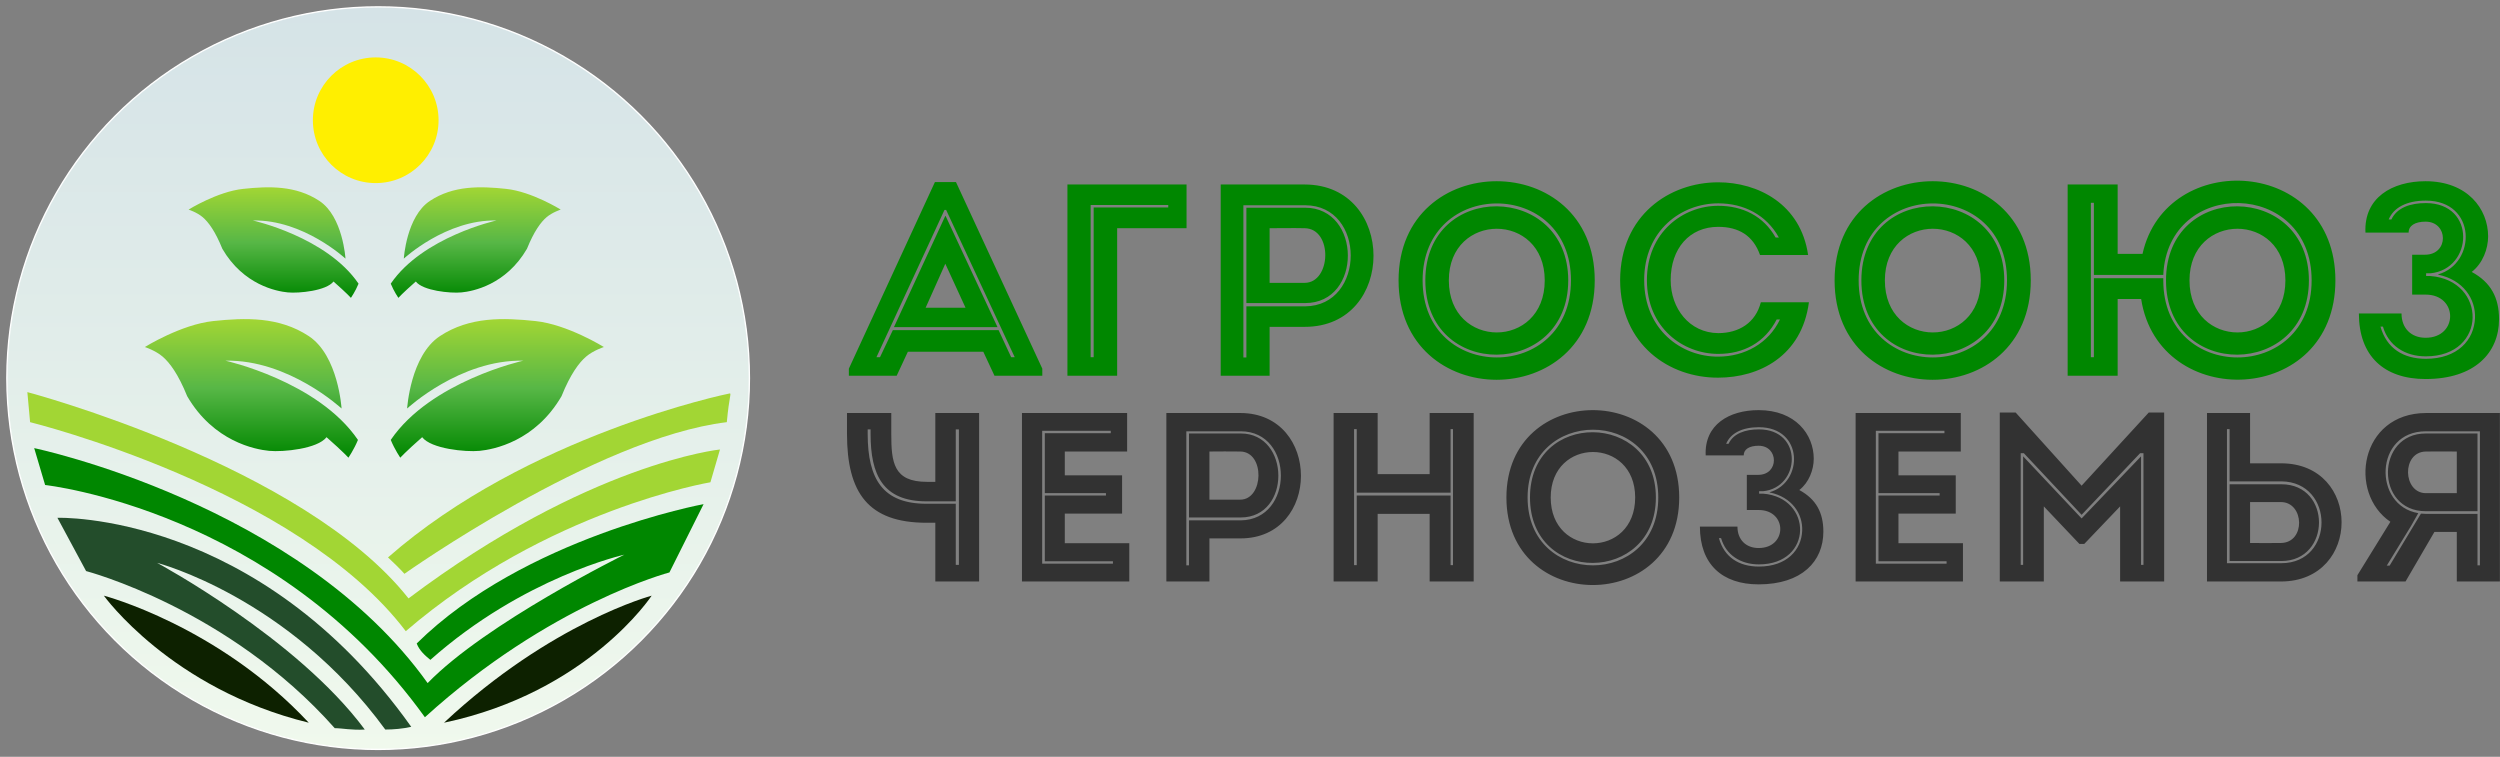
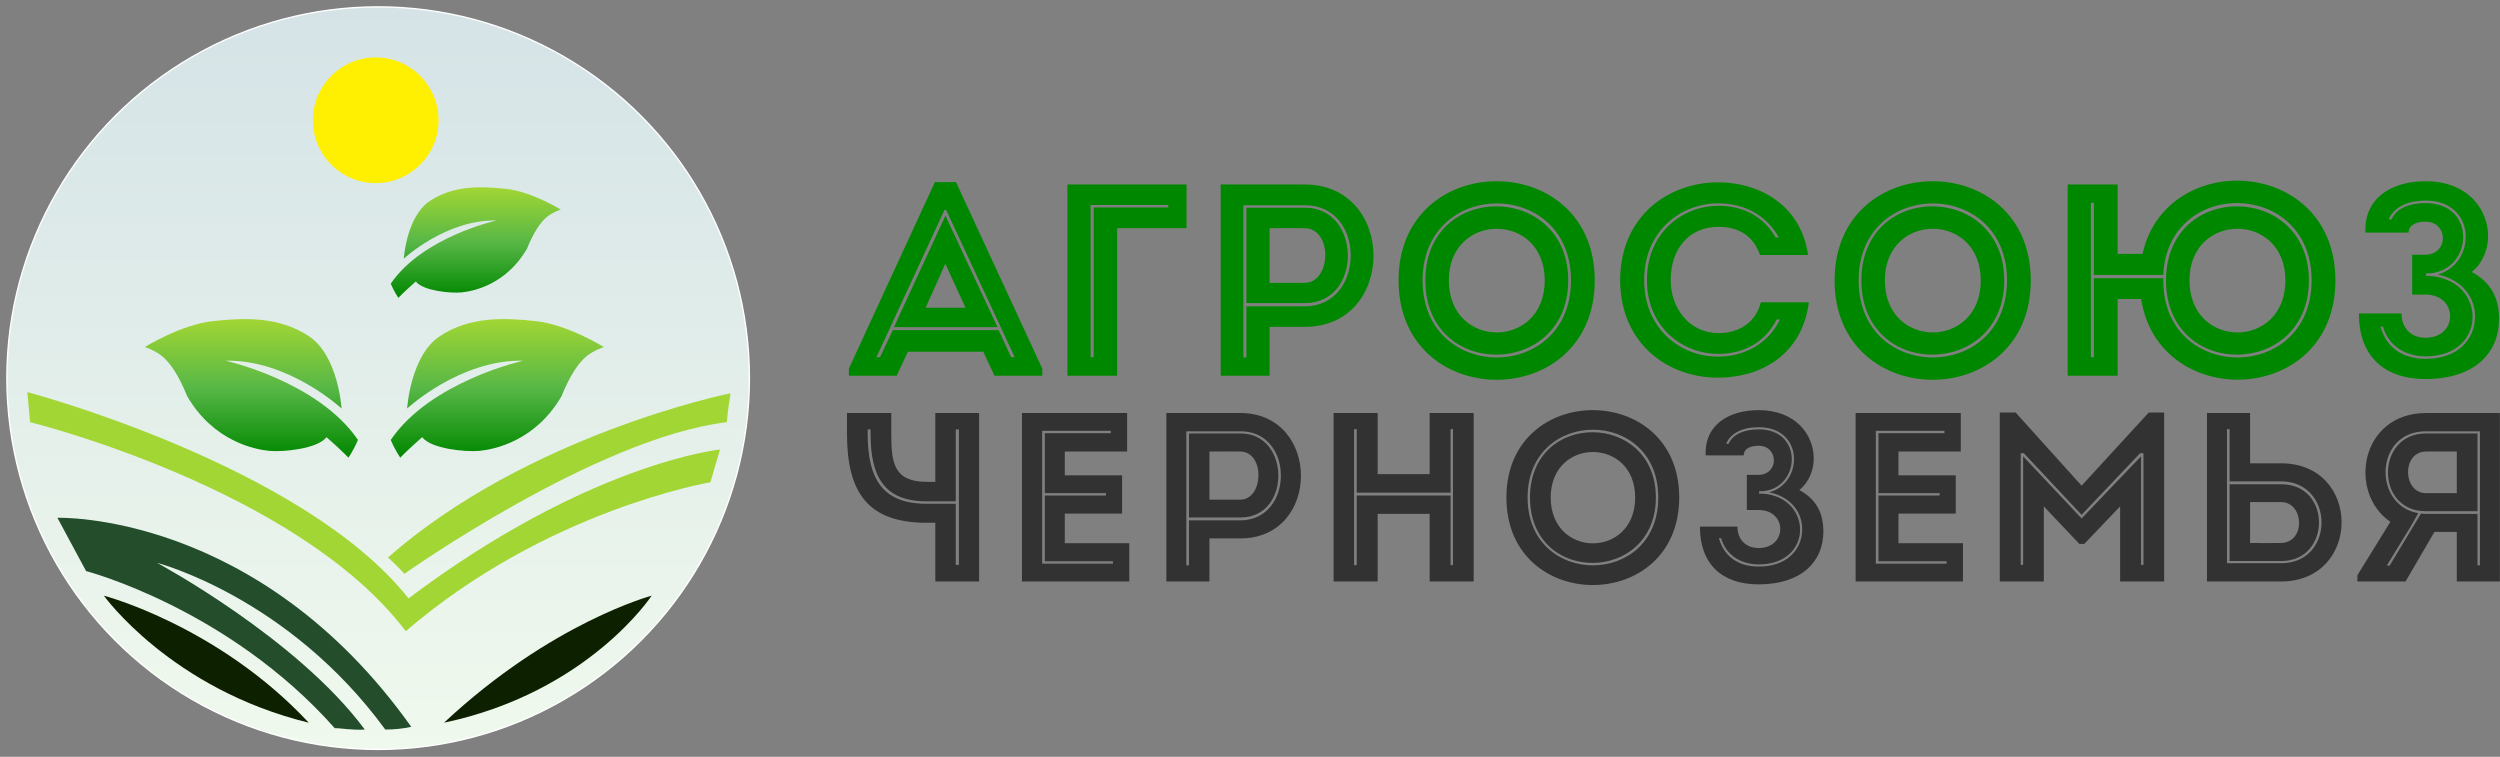
<svg xmlns="http://www.w3.org/2000/svg" xmlns:xlink="http://www.w3.org/1999/xlink" clip-rule="evenodd" fill-rule="evenodd" stroke-miterlimit="10" viewBox="0 0 1830 554">
  <rect x="0" y="0" width="1830" height="554" fill="#808080" stroke="none" />
  <linearGradient id="a" gradientTransform="matrix(0 -544.541 544.541 0 680.771 723.041)" gradientUnits="userSpaceOnUse" x1="0" x2="1" y1="0" y2="0">
    <stop offset="0" stop-color="#f0f9ed" />
    <stop offset="1" stop-color="#d5e3e7" />
  </linearGradient>
  <linearGradient id="b">
    <stop offset="0" stop-color="#008700" />
    <stop offset=".5" stop-color="#57b746" />
    <stop offset="1" stop-color="#a2d634" />
  </linearGradient>
  <linearGradient id="c" gradientTransform="matrix(0 -101.441 101.441 0 768 509)" gradientUnits="userSpaceOnUse" x1="0" x2="1" xlink:href="#b" y1="0" y2="0" />
  <linearGradient id="d" gradientTransform="matrix(0 -101.441 101.441 0 588 509)" gradientUnits="userSpaceOnUse" x1="0" x2="1" xlink:href="#b" y1="0" y2="0" />
  <linearGradient id="e" gradientTransform="matrix(0 -80.907 80.907 0 752.211 392)" gradientUnits="userSpaceOnUse" x1="0" x2="1" xlink:href="#b" y1="0" y2="0" />
  <linearGradient id="f" gradientTransform="matrix(0 -80.907 80.907 0 604.226 392)" gradientUnits="userSpaceOnUse" x1="0" x2="1" xlink:href="#b" y1="0" y2="0" />
  <g transform="translate(-403.975 -173.975)">
    <circle cx="680.771" cy="450.771" fill="url(#a)" r="271.771" stroke="#fff" />
    <path d="m938 462c-1.641.262-148 30.5-250 120 9.7 9.101 12 12 12 12s140.21-99.402 236-111c1.8-19.596 3.641-21.262 2-21z" fill="#a2d634" />
    <path d="m424 461s202.01 53.5 279 151c131.983-99.25 228-109 228-109l-7 24s-119.513 20-223 109c-79.49-104.75-275-153-275-153z" fill="#a2d634" />
-     <path d="m709 645c78.667-77.667 210-102 210-102l-25 50s-87.667 23-179 106c-109-151.667-278-170-278-170l-8-27s194.333 40.667 288 172c42.667-44 144-94 144-94s-73.667 16.333-142 77c-3.667-3-8-6.667-10-12z" fill="#008700" />
    <path d="m705 706c-112.189-157.968-259-153-259-153l21 39s104.208 27.218 182 115c5.399 0 12.601 1.6 22 1-49.595-66.987-152-122-152-122s96.007 24.819 167 122c5.999 0 13.001-.6 19-2z" fill="#234d2b" />
    <path d="m480 610s83.719 21.939 150 93c-100.993-24.639-150-93-150-93z" fill="#0d2100" />
    <path d="m729 703c105.658-22.333 152-93 152-93s-73.673 19.667-152 93z" fill="#0d2100" />
    <path d="m787 438s-67.75 15-97 58c3 7.25 7 13 7 13s3.5-4 16-15c6.5 8.5 31.75 11 42 10s40.687-6.809 60-40c6.562-16.191 12.75-24.5 18-29s13-7 13-7-26.5-16.5-50-19-48.313-3.309-70 11c-21.688 14.309-24 53-24 53s38.75-36 85-35z" fill="url(#c)" />
    <path d="m569 438s67.75 15 97 58c-3 7.25-7 13-7 13s-3.5-4-16-15c-6.5 8.5-31.75 11-42 10s-40.688-6.809-60-40c-6.563-16.191-12.75-24.5-18-29s-13-7-13-7 26.5-16.5 50-19 48.312-3.309 70 11c21.687 14.309 24 53 24 53s-38.75-36-85-35z" fill="url(#d)" />
    <path d="m767.365 335.372s-54.036 11.963-77.365 46.259c2.393 5.783 5.583 10.369 5.583 10.369s2.792-3.19 12.761-11.964c5.185 6.78 25.324 8.774 33.499 7.976s32.451-5.431 47.855-31.903c5.234-12.914 10.169-19.541 14.356-23.13s10.369-5.583 10.369-5.583-21.136-13.16-39.879-15.154c-18.744-1.994-38.534-2.64-55.831 8.773-17.298 11.413-19.142 42.272-19.142 42.272s30.906-28.713 67.794-27.915z" fill="url(#e)" />
-     <path d="m589.072 335.372s54.036 11.963 77.365 46.259c-2.392 5.783-5.583 10.369-5.583 10.369s-2.791-3.19-12.761-11.964c-5.184 6.78-25.323 8.774-33.498 7.976-8.176-.798-32.452-5.431-47.855-31.903-5.234-12.914-10.169-19.541-14.357-23.13-4.187-3.589-10.368-5.583-10.368-5.583s21.136-13.16 39.879-15.154 38.533-2.64 55.831 8.773c17.297 11.413 19.141 42.272 19.141 42.272s-30.906-28.713-67.794-27.915z" fill="url(#f)" />
  </g>
  <circle cx="275.025" cy="88.025" fill="#ffef00" r="46" />
  <path d="m1131.94 449.025-8.2-17.599h-55.2l-8.2 17.599h-35v-5.199l63-136.598h15.4l63.2 136.598v5.199zm14.8-13.599-50.2-107.799h-1.2l-49.8 107.799h2.6l9.4-19.8h77.4l9.2 19.8zm-50.8-103.399h.2l38 81.399h-75.8zm0 35-14.4 32.199h29.2zm125.79-26v107.998h-36.4v-139.997h87.2v31.999zm37.4-15.2v-1.8h-56.8v111.399h2.2v-109.599zm74.2 123.198h-35.8v-139.997h61.6c67 .2 67 104.198 0 104.198h-25.8zm26-50.799c44.4-.4 44.6-73.999 0-73.999h-45.2v111.399h2.2v-37.4zm-43-72.199h43c41.4 0 42 69.799 0 69.799h-43zm42.6 55c19.6 0 20.8-39.8 0-40-8.4-.2-17.4 0-25.6 0v40zm212.39-1.8c0 96.998-143.6 96.998-143.6 0 0-96.799 143.6-96.799 143.6 0zm-126 0c0 75.198 108.6 75.198 108.6 0 0-75.199-108.6-74.999-108.6 0zm106.6 0c0 71.798-104.6 73.198-104.6 0 0-72.999 104.6-71.599 104.6 0zm-87.4 0c0 50.799 70.2 50.799 70.2 0 0-50.4-70.2-50.4-70.2 0zm125.39-.2c.2-47.6 36.2-71.599 71.8-71.599 29 0 60.4 15.799 65.8 53.199h-35.2c-5-14.2-15.6-20.6-30.6-20.6-21 0-34.8 15.8-34.8 39 0 20.599 13.6 38.599 34.8 38.799 15.2 0 27.4-7.6 31.2-22.6h35.2c-5.2 39.6-36.6 55.199-66.4 55.199-35.6.2-71.6-23.799-71.8-71.398zm117 28.799h-2.4c-8.8 17-24.2 25.2-42.8 25.2-25.8 0-52.2-19.2-52.2-53.999 0-35 26.4-54.4 52.2-54.4 18 0 33.2 7.6 42 23.2h2.4c-9.2-16.6-25.6-25-44.4-25-27 0-54.2 19.8-54.2 56.2 0 36.199 27.2 56.199 54.2 55.999 19.2 0 36.8-9.6 45.2-27.2zm183.59-28.599c0 96.998-143.6 96.998-143.6 0 0-96.799 143.6-96.799 143.6 0zm-125.99 0c0 75.198 108.59 75.198 108.59 0 0-75.199-108.59-74.999-108.59 0zm106.59 0c0 71.798-104.59 73.198-104.59 0 0-72.999 104.59-71.599 104.59 0zm-87.4 0c0 50.799 70.2 50.799 70.2 0 0-50.4-70.2-50.4-70.2 0zm329.79 0c0 92.198-129.39 96.598-142.19 13.599h-17.2v56.199h-36.6v-139.997h36.6v50.799h18.2c17.2-77.599 141.19-70.799 141.19 19.4zm-125.99-1.6v1.6c0 75.198 108.59 75.198 108.59 0 0-73.999-105.39-75.599-108.59-4h-50.8v-52.8h-2.2v112.999h2.2v-57.799zm106.59 1.6c0 71.798-104.59 73.198-104.59 0 0-72.999 104.59-71.599 104.59 0zm-87.4 0c0 50.799 70.2 50.799 70.2 0 0-50.4-70.2-50.4-70.2 0zm160.4-35h-31.6c-1.21-25.6 19.6-37.599 44-37.599 30.59 0 45.79 20.199 45.79 40.399 0 9.2-4 19.8-12 26 14 7.599 20 18.799 20 34.599 0 24.6-17.8 43.799-53.79 43.799-30.4 0-48.81-16.799-48.81-47.999h31.21c0 11 7.2 17.8 17.6 17.8 23.99 0 23.99-31.6 0-31.6h-9.81v-29.199h9.41c17.59 0 17.19-24.2.4-24.2-7.81 0-12.4 3-12.4 8zm-18.81 68.799h-1.79c4.4 15.8 16.6 23.6 33.19 23.6 23.4 0 35.4-14 36-29.8.6-14-8.6-28-27-31.799v-.2c28.2-8 28.4-54-9-54-14.19 0-23.59 5.2-27.19 13.8h2c4-8.6 13.79-12 25.19-12 37.2 0 34.6 48.4 3.41 51.4h-3.2v2h3.2c41.39 3.2 41.99 58.799-3.41 58.799-15.4 0-27.4-8-31.4-21.8z" fill="#008700" transform="translate(-403.975 -173.975)" />
  <path d="m1120.69 599.626h-32.06v-42.986h-6.34c-42.81 0-58.32-21.846-58.32-65.184v-15.151h32.42v15.151c0 20.964 1.58 35.234 26.07 35.234h6.17v-50.385h32.06zm-81.57-111.341v3.347c0 33.297 11.28 51.09 42.99 51.09h21.49v44.748h2.29v-99.185h-2.29v52.675h-21.31c-32.24 0-41.05-19.555-41.05-49.328v-3.347zm189.91-11.98v28.188h-45.63v17.441h41.94v28.011h-41.94v21.669h47.22v28.012h-78.57v-123.321zm-62.18 13.037v97.247h51.79v-1.762h-49.86v-48.095h44.75v-1.761h-44.75v-43.868h48.27v-1.761zm122.43 110.284h-31.53v-123.321h54.26c59.02.176 59.02 91.786 0 91.786h-22.73zm22.9-44.748c39.11-.352 39.29-65.184 0-65.184h-39.81v98.128h1.94v-32.944zm-37.87-63.598h37.87c36.47 0 37 61.484 0 61.484h-37.87zm37.52 48.447c17.27 0 18.32-35.058 0-35.234-7.4-.177-15.33 0-22.55 0v35.234zm170.88-63.422v123.321h-32.23v-49.505h-38.06v49.505h-32.24v-123.321h32.24v44.748h38.06v-44.748zm-87.55 111.341h1.94v-50.914h68.7v50.914h1.76v-99.537h-1.76v46.509h-68.7v-46.509h-1.94zm238-49.504c0 85.443-126.49 85.443-126.49 0 0-85.268 126.49-85.268 126.49 0zm-110.99 0c0 66.241 95.66 66.241 95.66 0s-95.66-66.065-95.66 0zm93.9 0c0 63.246-92.14 64.479-92.14 0 0-64.303 92.14-63.07 92.14 0zm-76.98 0c0 44.747 61.83 44.747 61.83 0 0-44.396-61.83-44.396-61.83 0zm141.28-30.831h-27.83c-1.06-22.55 17.26-33.12 38.75-33.12 26.96 0 40.35 17.793 40.35 35.587 0 8.104-3.53 17.441-10.57 22.902 12.33 6.695 17.61 16.56 17.61 30.478 0 21.669-15.68 38.582-47.39 38.582-26.77 0-42.98-14.799-42.98-42.282h27.48c0 9.69 6.34 15.68 15.5 15.68 21.14 0 21.14-27.835 0-27.835h-8.63v-25.722h8.28c15.5 0 15.15-21.317.35-21.317-6.87 0-10.92 2.643-10.92 7.047zm-16.56 60.604h-1.58c3.87 13.917 14.62 20.788 29.24 20.788 20.61 0 31.18-12.332 31.71-26.25.53-12.332-7.57-24.664-23.78-28.011v-.176c24.84-7.047 25.01-47.567-7.93-47.567-12.51 0-20.79 4.581-23.96 12.156h1.76c3.53-7.575 12.16-10.57 22.2-10.57 32.77 0 30.48 42.634 2.99 45.276h-2.82v1.762h2.82c36.47 2.819 37 51.795-2.99 51.795-13.57 0-24.14-7.047-27.66-19.203zm175.46-91.61v28.188h-45.62v17.441h41.93v28.011h-41.93v21.669h47.21v28.012h-78.57v-123.321zm-62.18 13.037v97.247h51.79v-1.762h-49.86v-48.095h44.75v-1.761h-44.75v-43.868h48.28v-1.761zm150.62 40.167 49.15-53.556h11.28v123.673h-32.24v-54.966l-26.25 27.483h-3.53l-26.07-27.483v54.966h-32.24v-123.673h11.63zm43.51 57.961h1.77v-81.744h-2.47l-42.81 45.1-42.28-45.1h-2.29v81.744h1.76v-79.454l42.81 45.453 43.51-45.453zm79.81-111.165v36.82h22.72c59.02 0 59.02 86.325 0 86.501h-54.26v-123.321zm22.9 50.033h-37.88v-38.229h-1.94v98.128h39.82c39.28 0 39.11-59.547 0-59.899zm0 58.313h-37.88v-56.199h37.88c36.99 0 36.46 56.199 0 56.199zm-.36-43.162h-22.54v29.949c7.22 0 15.15.176 22.54 0 18.33-.176 17.27-29.949 0-29.949zm56.02 53.556 24.14-39.11c-31.18-21.141-22.37-79.454 26.07-79.63h54.09v123.321h-31.54v-36.292h-16.38l-21.14 36.292h-35.24zm50.04-44.924h37.87v37.701h1.76v-98.128h-39.63c-37.7 0-38.76 54.437-5.47 59.899l-5.28 9.337-17.79 29.069h2.11l22.9-38.054c1.06 0 2.29.176 3.53.176zm0-58.841h37.87v56.903h-37.87c-37.18 0-36.65-56.903 0-56.903zm.17 43.691h22.55v-30.478c-7.4 0-15.15-.177-22.55 0-17.97.176-17.09 30.478 0 30.478z" fill="#323232" transform="translate(-403.975 -173.975)" />
</svg>